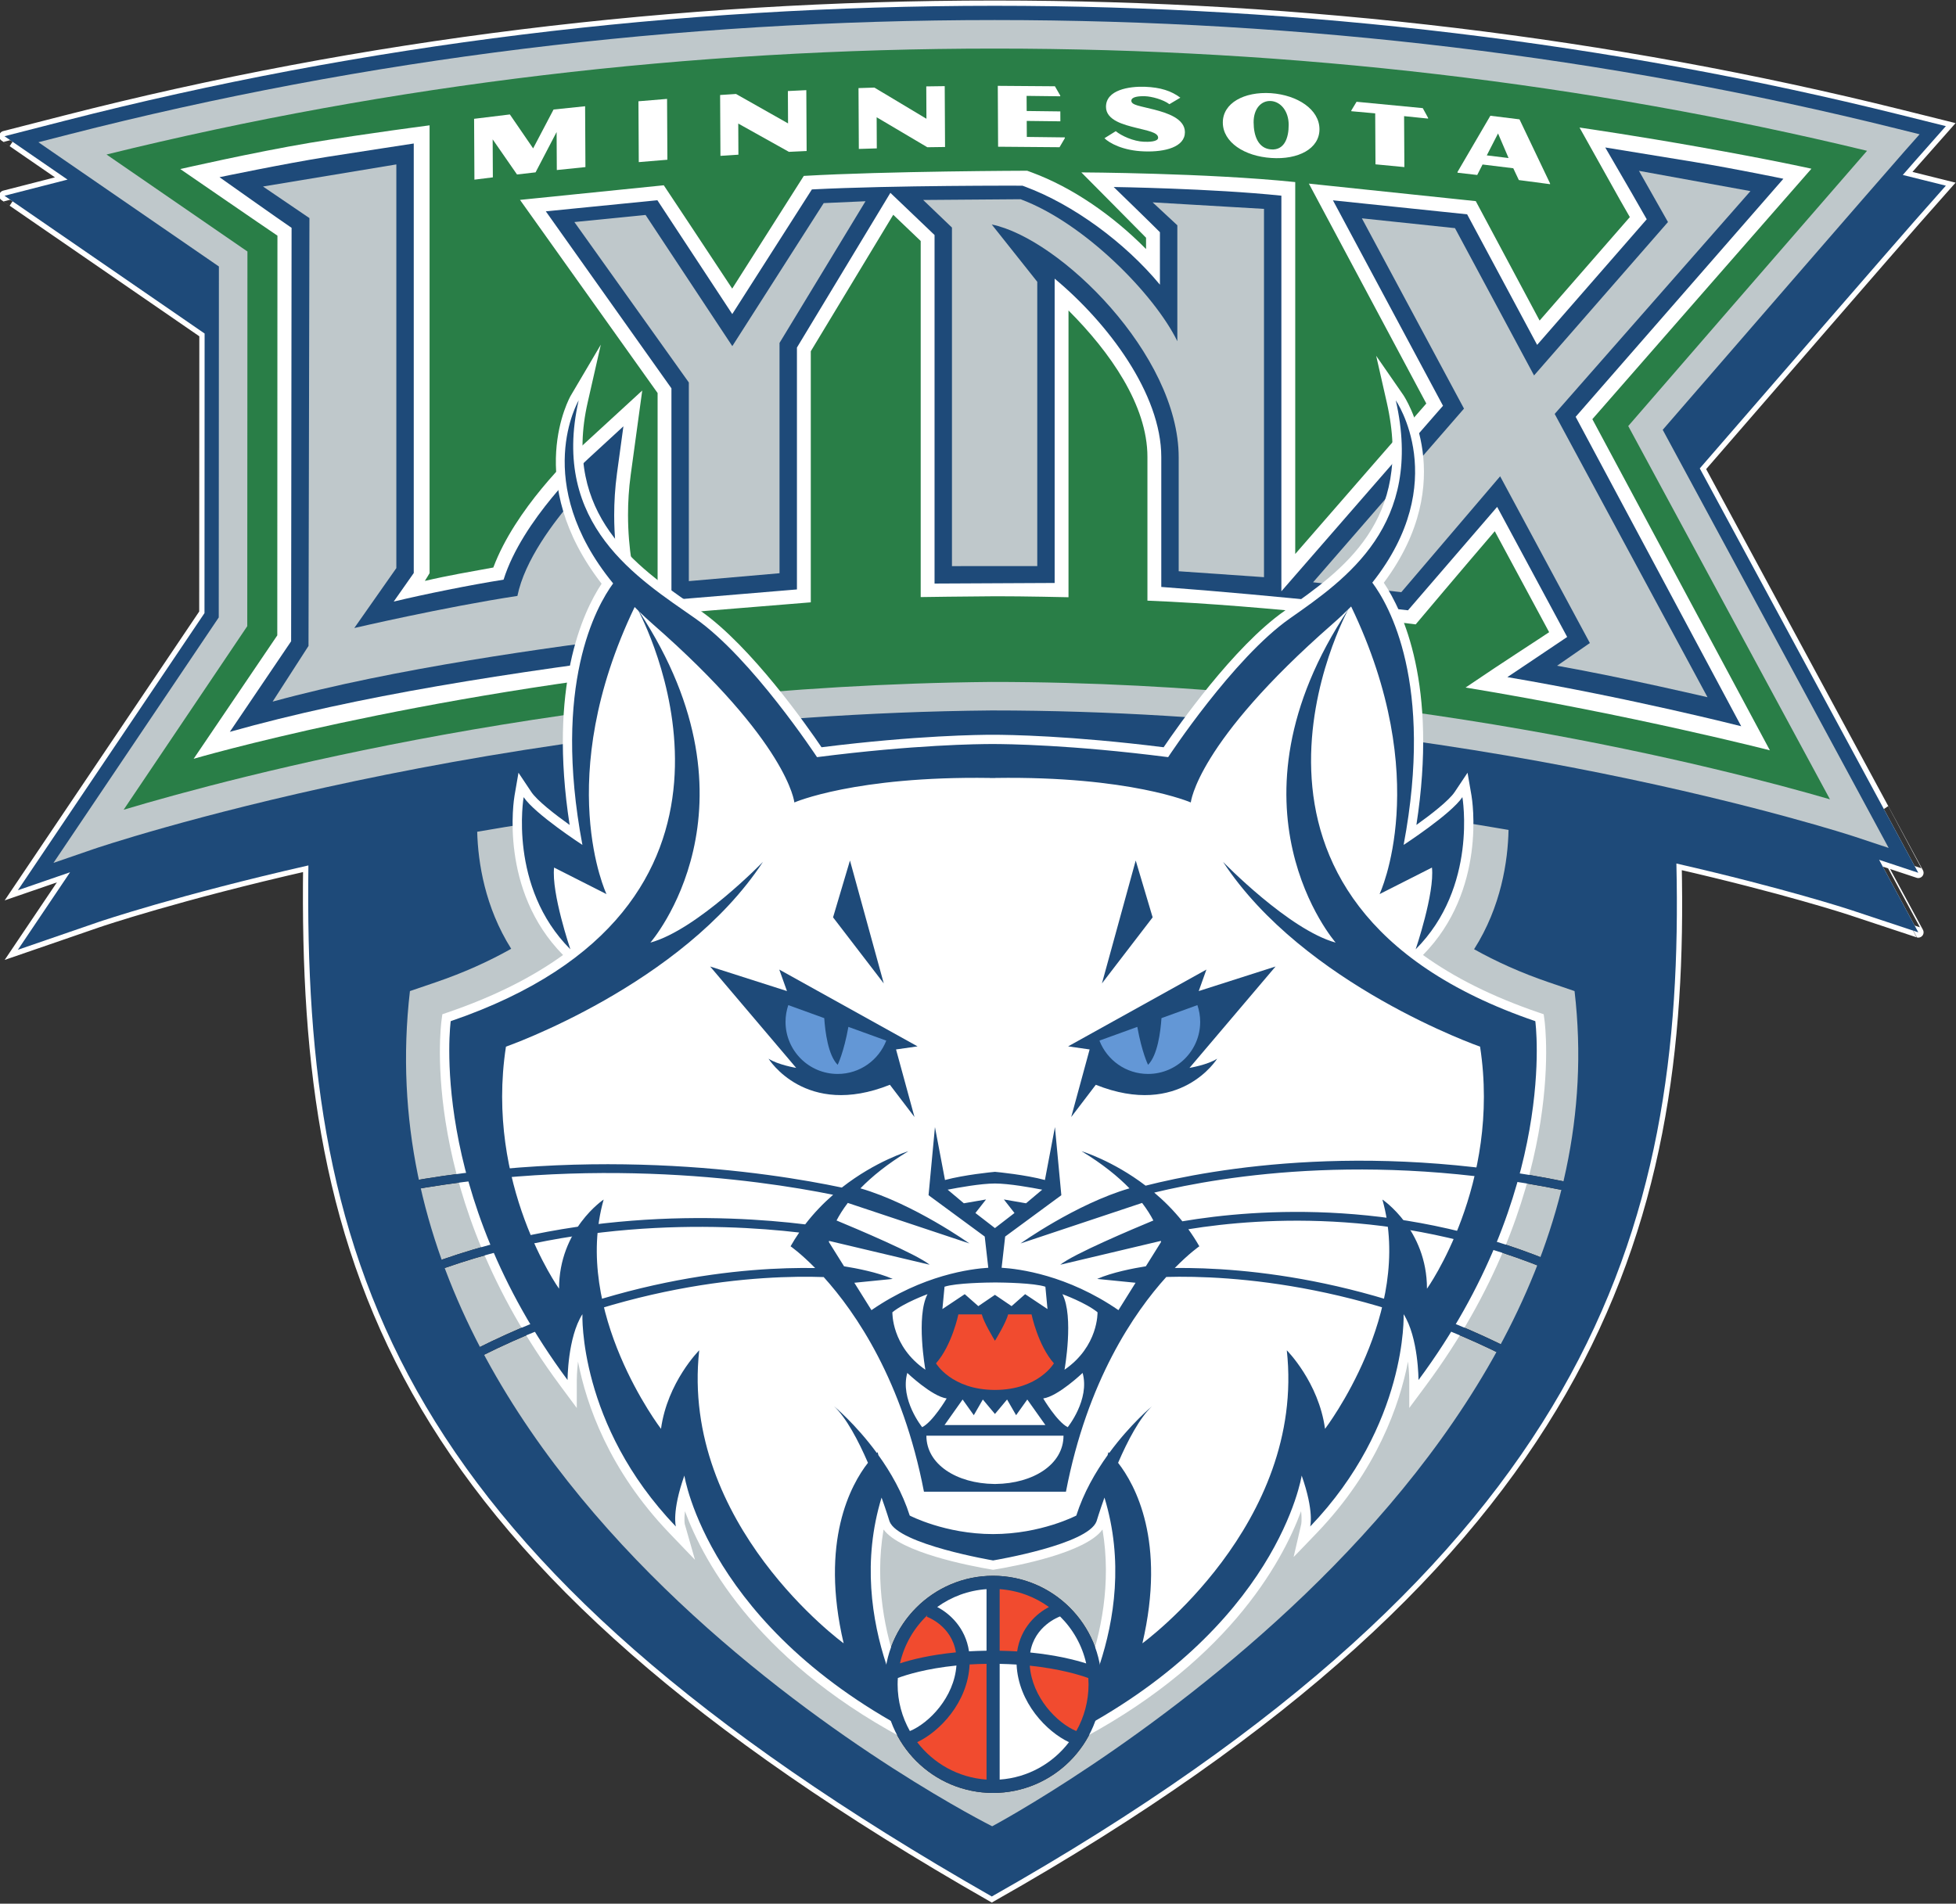
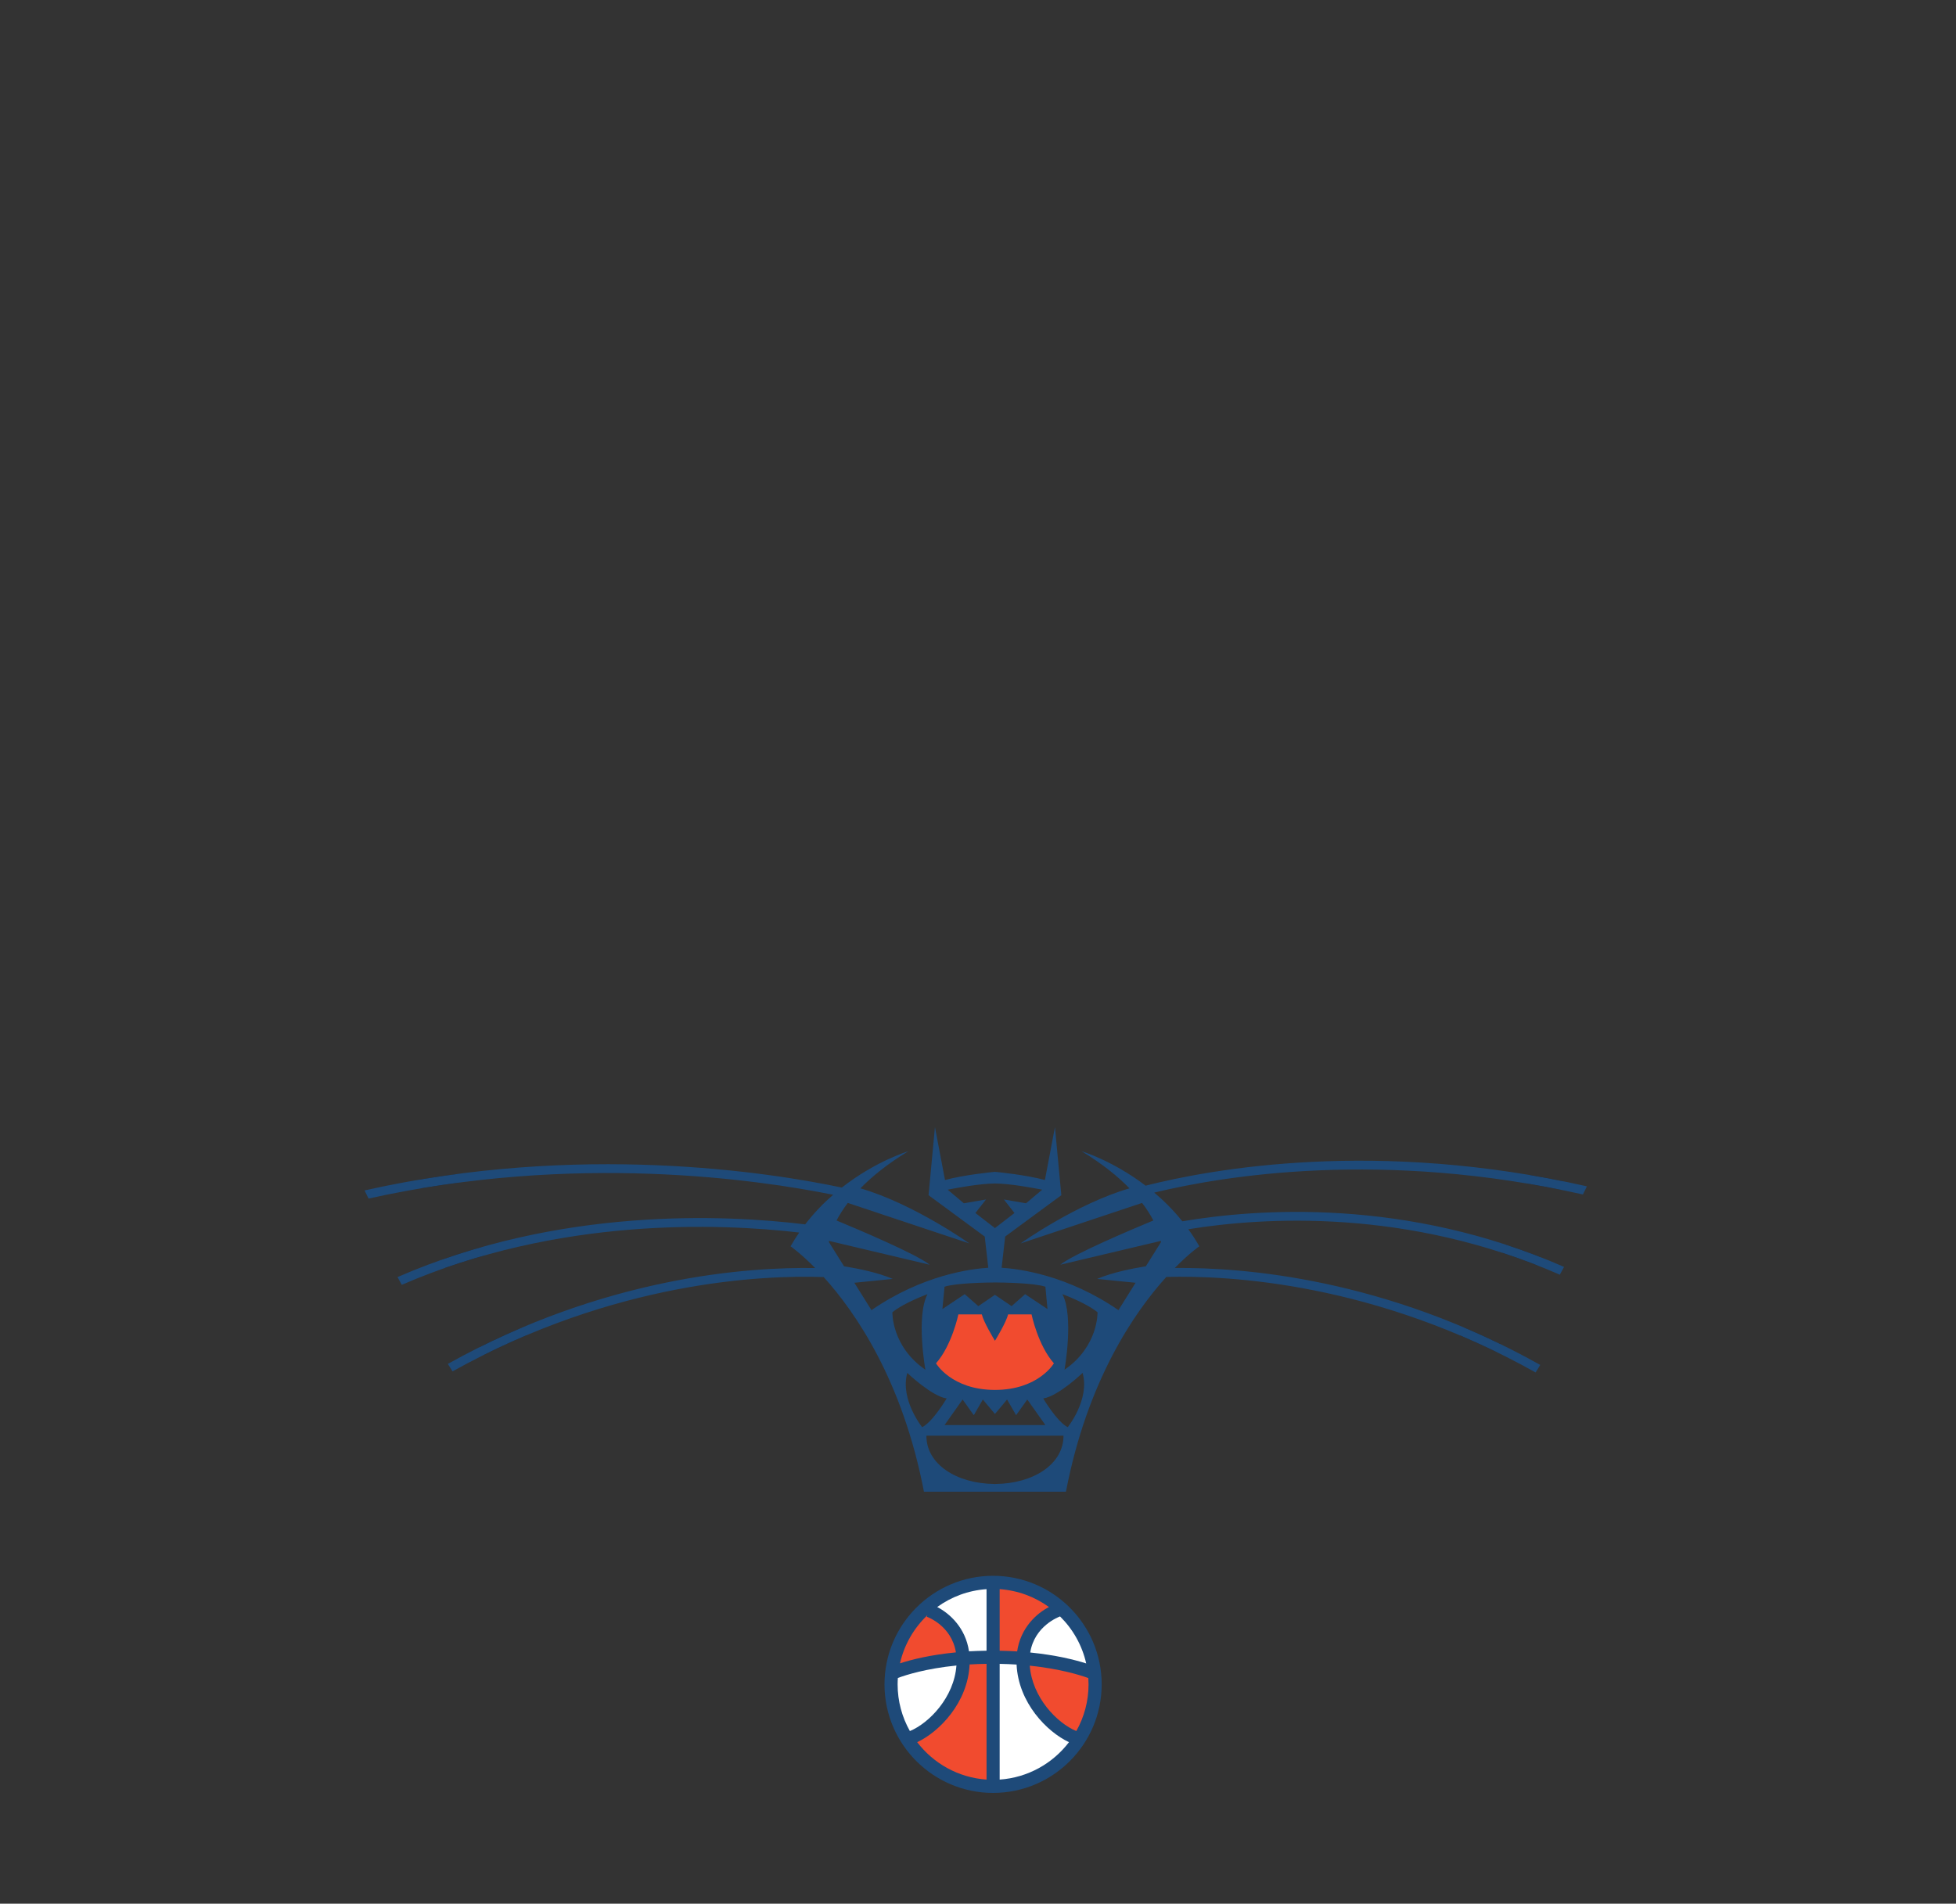
<svg xmlns="http://www.w3.org/2000/svg" xmlns:ns1="http://www.inkscape.org/namespaces/inkscape" xmlns:ns2="http://sodipodi.sourceforge.net/DTD/sodipodi-0.dtd" id="svg2985" version="1.1" ns1:version="0.48.2 r9819" width="1001.147" height="974.546" xml:space="preserve" ns2:docname="A.svg">
  <rect width="100%" height="100%" fill="#333333" stroke="none" />
  <defs id="defs2989">
    <clipPath clipPathUnits="userSpaceOnUse" id="clipPath3011">
      <path d="M 0,612 792,612 792,0 0,0 0,612 z" id="path3013" ns1:connector-curvature="0" />
    </clipPath>
    <clipPath clipPathUnits="userSpaceOnUse" id="clipPath3061">
      <path d="m 123.63,323.146 209.47,0 0,99.854 -209.47,0 0,-99.854 z" id="path3063" ns1:connector-curvature="0" />
    </clipPath>
    <clipPath clipPathUnits="userSpaceOnUse" id="clipPath3083">
      <path d="m 0,-0.225 1,0 0,0.449 -1,0 0,-0.449 z" id="path3085" ns1:connector-curvature="0" />
    </clipPath>
    <linearGradient x1="0" y1="0" x2="1" y2="0" gradientUnits="userSpaceOnUse" gradientTransform="matrix(209.47,0,0,-219.848,123.63,373.636)" spreadMethod="pad" id="linearGradient3087">
      <stop style="stop-opacity:1;stop-color:#e2dcd7" offset="0" id="stop3089" />
      <stop style="stop-opacity:1;stop-color:#afa4ac" offset="0.264" id="stop3091" />
      <stop style="stop-opacity:1;stop-color:#afa4ac" offset="0.264" id="stop3093" />
      <stop style="stop-opacity:1;stop-color:#f6f6f6" offset="0.522" id="stop3095" />
      <stop style="stop-opacity:1;stop-color:#7e7378" offset="0.876" id="stop3097" />
      <stop style="stop-opacity:1;stop-color:#d3d2d2" offset="1" id="stop3099" />
      <stop style="stop-opacity:1;stop-color:#d3d2d2" offset="1" id="stop3101" />
    </linearGradient>
    <clipPath clipPathUnits="userSpaceOnUse" id="clipPath3109">
      <path d="m 123.63,323.146 209.47,0 0,99.854 -209.47,0 0,-99.854 z" id="path3111" ns1:connector-curvature="0" />
    </clipPath>
    <clipPath clipPathUnits="userSpaceOnUse" id="clipPath3121">
      <path d="m 129.3,417.054 197.601,0 0,-86.272 -197.601,0 0,86.272 z" id="path3123" ns1:connector-curvature="0" />
    </clipPath>
    <clipPath clipPathUnits="userSpaceOnUse" id="clipPath3125">
      <path d="m 129.3,330.782 197.601,0 0,86.272 -197.601,0 0,-86.272 z" id="path3127" ns1:connector-curvature="0" />
    </clipPath>
    <clipPath clipPathUnits="userSpaceOnUse" id="clipPath3179">
      <path d="m 199.648,252.963 52.864,0 0,25.2 -52.864,0 0,-25.2 z" id="path3181" ns1:connector-curvature="0" />
    </clipPath>
    <clipPath clipPathUnits="userSpaceOnUse" id="clipPath3201">
      <path d="m 0,-0.225 1,0 0,0.449 -1,0 0,-0.449 z" id="path3203" ns1:connector-curvature="0" />
    </clipPath>
    <linearGradient x1="0" y1="0" x2="1" y2="0" gradientUnits="userSpaceOnUse" gradientTransform="matrix(52.864,0,0,-55.483,199.648,265.705)" spreadMethod="pad" id="linearGradient3205">
      <stop style="stop-opacity:1;stop-color:#e2dcd7" offset="0" id="stop3207" />
      <stop style="stop-opacity:1;stop-color:#afa4ac" offset="0.264" id="stop3209" />
      <stop style="stop-opacity:1;stop-color:#afa4ac" offset="0.264" id="stop3211" />
      <stop style="stop-opacity:1;stop-color:#f6f6f6" offset="0.522" id="stop3213" />
      <stop style="stop-opacity:1;stop-color:#7e7378" offset="0.876" id="stop3215" />
      <stop style="stop-opacity:1;stop-color:#d3d2d2" offset="1" id="stop3217" />
      <stop style="stop-opacity:1;stop-color:#d3d2d2" offset="1" id="stop3219" />
    </linearGradient>
    <clipPath clipPathUnits="userSpaceOnUse" id="clipPath3227">
      <path d="m 199.648,252.963 52.864,0 0,25.2 -52.864,0 0,-25.2 z" id="path3229" ns1:connector-curvature="0" />
    </clipPath>
    <clipPath clipPathUnits="userSpaceOnUse" id="clipPath3239">
      <path d="m 201.079,276.663 49.868,0 0,-21.773 -49.868,0 0,21.773 z" id="path3241" ns1:connector-curvature="0" />
    </clipPath>
    <clipPath clipPathUnits="userSpaceOnUse" id="clipPath3243">
      <path d="m 201.079,254.89 49.868,0 0,21.772 -49.868,0 0,-21.772 z" id="path3245" ns1:connector-curvature="0" />
    </clipPath>
    <clipPath clipPathUnits="userSpaceOnUse" id="clipPath16910">
      <path ns1:connector-curvature="0" d="m 501.024,27.012 64.488,0 0,36.768 -64.488,0 0,-36.768 z" id="path16912" />
    </clipPath>
    <clipPath clipPathUnits="userSpaceOnUse" id="clipPath17291">
      <path ns1:connector-curvature="0" d="m 36,742.6 171.005,0 0,35.4 L 36,778 36,742.6 z" id="path17293" />
    </clipPath>
    <clipPath clipPathUnits="userSpaceOnUse" id="clipPath17275">
      <path ns1:connector-curvature="0" d="m 36,742.6 170.895,0 0,35.4 L 36,778 36,742.6 z" id="path17277" />
    </clipPath>
    <clipPath clipPathUnits="userSpaceOnUse" id="clipPath34615">
      <path ns1:connector-curvature="0" d="M 0,792 612,792 612,0 0,0 0,792 z" id="path34617" />
    </clipPath>
    <clipPath clipPathUnits="userSpaceOnUse" id="clipPath40428">
      <path ns1:connector-curvature="0" d="m 168.996,218.893 146.004,0 0,130.948 -146.004,0 0,-130.948 z" id="path40430" />
    </clipPath>
    <clipPath clipPathUnits="userSpaceOnUse" id="clipPath40416">
      <path ns1:connector-curvature="0" d="m 263.8,285.634 c 1.831,-1.324 4.074,-2.444 6.725,-3.349 l 0,0 0.314,-0.107 0.045,-0.33 c 0.057,-0.413 1.298,-10.253 -6.913,-21.327 l 0,0 -0.97,-1.308 -0.002,1.629 c 0,0.01 -0.003,0.468 -0.071,1.078 l 0,0 c -0.487,-2.499 -1.799,-6.326 -5.318,-9.997 l 0,0 c 0,0 -1.358,-1.416 -1.355,-1.403 l 0,0 0.443,1.911 c 0.001,0.005 0.051,0.244 -0.007,0.759 l 0,0 c -1.132,-3.058 -4.399,-9.01 -13.47,-13.636 l 0,0 c 0,0 -1.877,-0.958 -1.878,-0.958 l 0,0 1.187,1.742 c 0.042,0.061 3.65,5.46 2.578,11.784 l 0,0 c -0.98,-1.359 -5.012,-2.124 -6.291,-2.335 l 0,0 -0.089,-0.015 -0.089,0.015 c -1.283,0.217 -5.32,0.995 -6.3,2.335 l 0,0 c -1.071,-6.323 2.536,-11.723 2.577,-11.783 l 0,0 1.195,-1.747 -1.885,0.962 c -9.072,4.626 -12.338,10.579 -13.469,13.636 l 0,0 c -0.06,-0.513 -0.01,-0.749 -0.012,-0.746 l 0,0 0.598,-2.092 -1.505,1.571 c -3.518,3.671 -4.831,7.496 -5.318,9.996 l 0,0 c -0.069,-0.61 -0.071,-1.067 -0.071,-1.077 l 0,0 0,-1.632 -0.973,1.311 c -8.21,11.074 -6.969,20.914 -6.913,21.327 l 0,0 0.046,0.33 0.314,0.107 c 2.651,0.905 4.893,2.024 6.725,3.348 l 0,0 c -2.447,2.48 -2.918,5.61 -2.942,7.534 l 0,0 c -0.698,-0.113 -1.389,-0.227 -2.064,-0.343 l 0,0 c 0.048,-1.802 0.45,-4.398 1.982,-6.827 l 0,0 c -1.3,-0.732 -2.757,-1.393 -4.403,-1.954 l 0,0 -1.503,-0.513 c -3.477,-30.033 33.957,-48.718 33.957,-48.718 l 0,0 c 0,0 37.349,19.86 33.965,48.718 l 0,0 -1.504,0.513 c -1.625,0.554 -3.067,1.206 -4.356,1.928 l 0,0 c 1.579,2.483 1.973,5.147 2.009,6.96 l 0,0 c -0.668,0.115 -1.354,0.228 -2.048,0.339 l 0,0 c -0.007,-1.913 -0.449,-5.11 -2.941,-7.636" id="path40418" />
    </clipPath>
    <clipPath clipPathUnits="userSpaceOnUse" id="clipPath40284">
-       <path ns1:connector-curvature="0" d="m 168.996,218.893 146.004,0 0,130.948 -146.004,0 0,-130.948 z" id="path40286" />
-     </clipPath>
+       </clipPath>
  </defs>
  <ns2:namedview pagecolor="#ffffff" bordercolor="#666666" borderopacity="1" objecttolerance="10" gridtolerance="10" guidetolerance="10" ns1:pageopacity="0" ns1:pageshadow="2" ns1:window-width="1054" ns1:window-height="1037" id="namedview2987" showgrid="false" fit-margin-left="0.5" fit-margin-bottom="0.5" fit-margin-top="0.5" fit-margin-right="0.5" ns1:zoom="0.43628026" ns1:cx="400.54988" ns1:cy="354.18771" ns1:window-x="856" ns1:window-y="-19" ns1:window-maximized="0" ns1:current-layer="g3105" />
  <g id="g2993" ns1:groupmode="layer" ns1:label="Redbox_Style_Guide-API" transform="matrix(1.25,0,0,-1.25,-2266.825,3372.411)">
    <g id="g3069">
      <g id="g3071">
        <g id="g3077">
          <g id="g3079">
            <g id="g3081" clip-path="url(#clipPath3083)">
              <path d="m 126.351,423 c -1.464,0 -2.667,-1.228 -2.719,-2.751 l 0,0 0,-93.226 c 0.052,-1.524 1.255,-2.751 2.719,-2.751 l 0,0 204.029,0 c 1.496,0 2.72,1.283 2.72,2.855 l 0,0 0,93.018 c 0,1.571 -1.224,2.855 -2.72,2.855 l 0,0 -204.029,0 z" style="fill:url(#linearGradient3087);stroke:none" id="path3103" ns1:connector-curvature="0" />
            </g>
          </g>
        </g>
      </g>
    </g>
    <g id="g3105" transform="translate(62.561,-22.042)">
      <g id="g40280" transform="matrix(7.021,0,0,7.021,481.428,323.419)">
        <g id="g40282" clip-path="url(#clipPath40284)">
          <g id="g40288" transform="translate(290.693,294.12)">
-             <path d="m 0,0 -10.751,19.898 c 3.688,4.256 11.525,13.296 12.534,14.437 l 1.818,2.055 -2.512,0.625 c 0.324,0.372 0.566,0.649 0.694,0.793 l 1.818,2.055 -2.663,0.663 c -16.953,4.218 -34.723,6.357 -52.815,6.357 -18.614,0 -36.85,-2.254 -54.201,-6.7 l -3.543,-0.908 c -0.011,0.007 3.003,-2.067 3.003,-2.067 l 0.675,-0.465 c -0.045,-0.012 -0.09,-0.022 -0.135,-0.033 l -3.543,-0.908 c -0.011,0.007 3.003,-2.068 3.003,-2.068 l 8.668,-5.968 -0.007,-16.309 -8.11,-12.046 -2.774,-4.12 3.044,1.049 -0.27,-0.402 -2.774,-4.12 4.696,1.618 c 0.1,0.034 4.655,1.577 12.248,3.303 -0.312,-23.664 5.281,-40.406 39.856,-60.143 34.864,19.728 40.412,38.806 39.926,60.255 6.288,-1.44 10.037,-2.665 10.127,-2.695 l 3.981,-1.32 C 1.994,-7.164 0,-3.473 0,-3.473 l -0.292,0.54 2.285,-0.757 C 1.994,-3.691 0,0 0,0" style="fill:#ffffff;fill-opacity:1;fill-rule:nonzero;stroke:none" id="path40290" ns1:connector-curvature="0" />
+             <path d="m 0,0 -10.751,19.898 l 1.818,2.055 -2.512,0.625 c 0.324,0.372 0.566,0.649 0.694,0.793 l 1.818,2.055 -2.663,0.663 c -16.953,4.218 -34.723,6.357 -52.815,6.357 -18.614,0 -36.85,-2.254 -54.201,-6.7 l -3.543,-0.908 c -0.011,0.007 3.003,-2.067 3.003,-2.067 l 0.675,-0.465 c -0.045,-0.012 -0.09,-0.022 -0.135,-0.033 l -3.543,-0.908 c -0.011,0.007 3.003,-2.068 3.003,-2.068 l 8.668,-5.968 -0.007,-16.309 -8.11,-12.046 -2.774,-4.12 3.044,1.049 -0.27,-0.402 -2.774,-4.12 4.696,1.618 c 0.1,0.034 4.655,1.577 12.248,3.303 -0.312,-23.664 5.281,-40.406 39.856,-60.143 34.864,19.728 40.412,38.806 39.926,60.255 6.288,-1.44 10.037,-2.665 10.127,-2.695 l 3.981,-1.32 C 1.994,-7.164 0,-3.473 0,-3.473 l -0.292,0.54 2.285,-0.757 C 1.994,-3.691 0,0 0,0" style="fill:#ffffff;fill-opacity:1;fill-rule:nonzero;stroke:none" id="path40290" ns1:connector-curvature="0" />
          </g>
          <g id="g40292" transform="translate(290.693,294.12)">
            <path d="m 0,0 -10.751,19.898 c 3.688,4.256 11.525,13.296 12.534,14.437 l 1.818,2.055 -2.512,0.625 c 0.324,0.372 0.566,0.649 0.694,0.793 l 1.818,2.055 -2.663,0.663 c -16.953,4.218 -34.723,6.357 -52.815,6.357 -18.614,0 -36.85,-2.254 -54.201,-6.7 l -3.543,-0.908 c -0.011,0.007 3.003,-2.067 3.003,-2.067 l 0.675,-0.465 c -0.045,-0.012 -0.09,-0.022 -0.135,-0.033 l -3.543,-0.908 c -0.011,0.007 3.003,-2.068 3.003,-2.068 l 8.668,-5.968 -0.007,-16.309 -8.11,-12.046 -2.774,-4.12 3.044,1.049 -0.27,-0.402 -2.774,-4.12 4.696,1.618 c 0.1,0.034 4.655,1.577 12.248,3.303 -0.312,-23.664 5.281,-40.406 39.856,-60.143 34.864,19.728 40.412,38.806 39.926,60.255 6.288,-1.44 10.037,-2.665 10.127,-2.695 l 3.981,-1.32 C 1.994,-7.164 0,-3.473 0,-3.473 l -0.292,0.54 2.285,-0.757 C 1.994,-3.691 0,0 0,0 z" style="fill:none;stroke:#ffffff;stroke-width:0.616;stroke-linecap:butt;stroke-linejoin:miter;stroke-miterlimit:4;stroke-opacity:1;stroke-dasharray:none" id="path40294" ns1:connector-curvature="0" />
          </g>
          <g id="g40296" transform="translate(290.693,294.12)">
            <path d="m 0,0 -10.751,19.898 c 3.688,4.256 11.525,13.296 12.534,14.437 l 1.818,2.055 -2.512,0.625 c 0.324,0.372 0.566,0.649 0.694,0.793 l 1.818,2.055 -2.663,0.663 c -16.953,4.218 -34.723,6.357 -52.815,6.357 -18.614,0 -36.85,-2.254 -54.201,-6.7 l -3.543,-0.908 c -0.011,0.007 3.003,-2.067 3.003,-2.067 l 0.675,-0.465 c -0.045,-0.012 -0.09,-0.022 -0.135,-0.033 l -3.543,-0.908 c -0.011,0.007 3.003,-2.068 3.003,-2.068 l 8.668,-5.968 -0.007,-16.309 -8.11,-12.046 -2.774,-4.12 3.044,1.049 -0.27,-0.402 -2.774,-4.12 4.696,1.618 c 0.1,0.034 4.655,1.577 12.248,3.303 -0.312,-23.664 5.281,-40.406 39.856,-60.143 34.864,19.728 40.412,38.806 39.926,60.255 6.288,-1.44 10.037,-2.665 10.127,-2.695 l 3.981,-1.32 C 1.994,-7.164 0,-3.473 0,-3.473 l -0.292,0.54 2.285,-0.757 C 1.994,-3.691 0,0 0,0" style="fill:#1e4a79;fill-opacity:1;fill-rule:nonzero;stroke:none" id="path40298" ns1:connector-curvature="0" />
          </g>
          <g id="g40300" transform="translate(271.136,284.042)">
            <path d="m 0,0 c -1.625,0.555 -3.067,1.207 -4.356,1.929 1.579,2.482 1.972,5.146 2.009,6.959 -1.061,0.183 -2.156,0.363 -3.281,0.537 -7.29,-2.548 -16.79,-3.164 -26.703,-3.164 -9.864,-0.09 -19.414,-0.514 -26.909,3.054 -1.113,-0.173 -2.199,-0.351 -3.255,-0.534 0.049,-1.801 0.452,-4.398 1.983,-6.826 -1.3,-0.732 -2.757,-1.393 -4.403,-1.955 l -1.503,-0.513 c -3.477,-30.032 33.957,-48.718 33.957,-48.718 0,0 37.349,19.86 33.964,48.718 L 0,0 z" style="fill:#bfc8cb;fill-opacity:1;fill-rule:nonzero;stroke:none" id="path40302" ns1:connector-curvature="0" />
          </g>
          <g id="g40304" transform="translate(238.727,249.422)">
            <path d="m 0,0 c -3.492,0 -6.332,-2.841 -6.332,-6.333 0,-3.492 2.84,-6.332 6.332,-6.332 3.492,0 6.334,2.84 6.334,6.332 C 6.334,-2.841 3.492,0 0,0" style="fill:#231f20;fill-opacity:1;fill-rule:nonzero;stroke:none" id="path40306" ns1:connector-curvature="0" />
          </g>
          <g id="g40308" transform="translate(292.762,333.508)">
            <path d="m 0,0 -1.331,0.331 c -16.888,4.202 -34.59,6.332 -52.615,6.332 -18.544,0 -36.711,-2.245 -53.994,-6.673 l -1.772,-0.454 c -0.005,0.003 1.501,-1.034 1.501,-1.034 l 9.026,-6.214 -0.009,-20.472 -8.252,-12.256 -1.387,-2.061 2.348,0.809 c 0.226,0.078 23.038,7.816 52.363,8.083 27.83,0 50.105,-7.285 50.327,-7.359 l 1.991,-0.661 -0.997,1.846 -12.18,22.544 c 2.155,2.487 12.877,14.861 14.072,16.212 L 0,0 z" style="fill:#bfc8cb;fill-opacity:1;fill-rule:nonzero;stroke:none" id="path40310" ns1:connector-curvature="0" />
          </g>
          <g id="g40312" transform="translate(238.632,301.562)">
            <path d="m 0,0 c -24.241,-0.221 -44.08,-5.501 -50.611,-7.455 l 7.068,10.497 0.142,0.211 0,0.254 0.01,21.164 0,0.438 -0.362,0.248 -7.856,5.409 c 16.612,4.096 34.025,6.179 51.793,6.179 17.417,0 34.526,-2.01 50.881,-5.963 C 47.777,27.207 37.63,15.495 37.514,15.361 L 37.138,14.927 37.411,14.421 48.902,-6.847 C 42.837,-5.082 23.352,0 0,0" style="fill:#297e47;fill-opacity:1;fill-rule:nonzero;stroke:none" id="path40314" ns1:connector-curvature="0" />
          </g>
          <g id="g40316" transform="translate(286.454,331.499)">
            <path d="m 0,0 c 0,0 -2.157,0.49 -6.562,1.271 -3.705,0.657 -6.314,1.033 -6.963,1.131 l 2.352,-4.207 c 0,0 0.292,-0.51 0.582,-1.017 -1,-1.144 -3.457,-3.962 -5.262,-6.035 -1.263,2.359 -3.723,6.967 -3.723,6.967 l -9.734,1.021 c 0,0 5.887,-11.029 6.849,-12.827 -0.852,-0.974 -4.83,-5.538 -7.644,-8.777 l 0,21.694 c -5.129,0.531 -12.475,0.565 -12.475,0.565 0,0 3.384,-3.408 3.775,-3.811 l 0,-0.661 c -1.988,2.012 -4.329,3.601 -6.642,4.461 l -0.292,0.108 c 0,0 -8.172,-0.021 -13.027,-0.302 0,0 -2.592,-4.09 -4.175,-6.574 -1.482,2.256 -3.991,6.027 -3.991,6.027 l -8.385,-0.852 c 0,0 7.43,-10.431 8.025,-11.266 l 0,-12.566 c -0.579,0.509 -1.045,1.002 -1.18,1.121 -0.191,0.706 -0.545,2.289 -0.545,4.339 0,0.727 0.044,1.511 0.157,2.335 l 0.672,4.917 -3.691,-3.391 c -0.415,-0.383 -3.711,-3.504 -4.994,-6.933 -1.343,-0.245 -2.632,-0.463 -3.994,-0.782 0.08,0.115 0.277,0.454 0.277,0.454 l 0,26.121 c 0,0 -3.561,-0.46 -6.957,-1.016 -3.332,-0.559 -7.582,-1.534 -7.582,-1.534 0,0 4.942,-3.401 5.666,-3.885 -0.004,-1.696 -0.007,-22.266 -0.009,-23.317 -0.471,-0.696 -4.878,-7.199 -4.878,-7.199 0,0 12.709,3.74 30.643,5.53 -0.939,0.887 -1.945,1.825 -3.166,2.903 l 8.515,0.694 0,14.645 c 0.306,0.508 2.956,4.898 4.809,7.962 l 0.251,-0.24 c 0,0 0.79,-0.756 1.35,-1.29 l 0,-20.771 c 0,0 2.743,0.041 4.372,0.048 1.629,0.003 4.248,-0.057 4.248,-0.057 l 0,16.727 c 2.413,-2.412 4.603,-5.52 4.603,-8.542 l 0,-8.384 c 7.116,-0.283 15.645,-1.384 15.645,-1.384 0,0 2.823,3.352 4.612,5.433 1.174,-2.18 2.369,-4.398 3.171,-5.889 -0.567,-0.386 -2.61,-1.689 -4.873,-3.228 9.696,-1.596 17.746,-3.662 17.746,-3.662 0,0 -9.308,17.359 -10.353,19.316 C -11.412,-13.04 0,0 0,0" style="fill:#ffffff;fill-opacity:1;fill-rule:nonzero;stroke:none" id="path40318" ns1:connector-curvature="0" />
          </g>
          <g id="g40320" transform="translate(216.63,311.29)">
            <path d="m 0,0 c 0,0.76 0.047,1.581 0.164,2.443 l 0.374,2.739 -2.055,-1.89 c -0.167,-0.153 -3.846,-3.579 -4.934,-7.054 -1.937,-0.306 -4.603,-0.845 -6.407,-1.278 0.468,0.667 1.169,1.665 1.169,1.665 l 0,25.055 c 0,0 -2.906,-0.444 -5.058,-0.781 -2.513,-0.399 -6.27,-1.185 -6.27,-1.185 0,0 3.623,-2.566 4.203,-2.954 -0.002,-0.989 -0.025,-23.507 -0.027,-24.116 -0.306,-0.451 -3.574,-5.282 -3.574,-5.282 7.456,2.095 16.053,3.442 26.453,4.73 0,0 -3.088,2.853 -3.399,3.127 C 0.463,-4.189 0,-2.406 0,0" style="fill:#1e4a79;fill-opacity:1;fill-rule:nonzero;stroke:none" id="path40322" ns1:connector-curvature="0" />
          </g>
          <g id="g40324" transform="translate(284.818,330.913)">
            <path d="m 0,0 c 0,0 -2.62,0.548 -5.159,0.972 -2.539,0.417 -5.23,0.854 -5.23,0.854 l 1.548,-2.666 c 0,0 0.509,-0.89 0.871,-1.523 -0.711,-0.814 -5.017,-5.749 -6.391,-7.327 -0.99,1.852 -4.083,7.616 -4.083,7.616 l -7.826,0.816 c 0,0 5.828,-10.877 6.419,-11.983 -0.704,-0.805 -7.545,-8.654 -9.426,-10.822 l 0,23.076 c -4.059,0.424 -9.779,0.506 -9.779,0.506 0,0 2.337,-2.268 2.695,-2.636 l 0,-3.061 c -2.044,2.467 -5.063,4.676 -7.854,5.714 l -0.162,0.06 c 0,0 -7.482,0.028 -12.281,-0.218 -0.412,-0.645 -3.433,-5.371 -4.644,-7.272 -1.178,1.792 -4.367,6.641 -4.367,6.641 L -72.175,-1.9 c 0,0 6.98,-9.838 7.326,-10.325 l 0,-12.341 7.319,0.611 0,14.109 c 0.228,0.377 4.055,6.718 5.45,9.025 l 0.977,-0.933 c 0,0 1.162,-1.111 1.599,-1.528 l 0,-20.33 7.004,0.034 0,17.752 c 3.112,-2.59 6.219,-6.717 6.219,-10.408 l 0,-7.576 c 6.778,-0.498 14.388,-1.362 14.388,-1.362 0,0 3.836,4.447 5.2,6.032 0.964,-1.789 3.465,-6.435 4.084,-7.588 -0.72,-0.489 -3.489,-2.342 -3.489,-2.342 7.162,-1.216 13.639,-2.866 13.639,-2.866 0,0 -9.037,16.894 -9.656,18.05 C -11.298,-12.946 0,0 0,0" style="fill:#1e4a79;fill-opacity:1;fill-rule:nonzero;stroke:none" id="path40326" ns1:connector-curvature="0" />
          </g>
          <g id="g40328" transform="translate(196.148,330.461)">
            <path d="M 0,0 2.709,-1.842 2.655,-26.799 0.562,-30.047 c 7.192,1.971 16.278,3.176 21.451,3.839 l -1.781,1.667 c 0,0 -0.436,1.232 -0.651,3.196 -0.447,0.703 -1.166,2.039 -1.391,3.199 -1.255,-1.435 -2.931,-3.666 -3.352,-5.735 -4.287,-0.653 -9.513,-1.873 -9.513,-1.873 l 2.452,3.495 0,23.548 L 0,0 z" style="fill:#bfc8cb;fill-opacity:1;fill-rule:nonzero;stroke:none" id="path40330" ns1:connector-curvature="0" />
          </g>
          <g id="g40332" transform="translate(231.287,329.602)">
            <path d="m 0,0 -2.438,-0.109 -5.33,-8.343 -5.059,7.652 -4.151,-0.414 6.675,-9.358 0,-11.587 5.289,0.46 0,13.434 L 0,0 z" style="fill:#bfc8cb;fill-opacity:1;fill-rule:nonzero;stroke:none" id="path40334" ns1:connector-curvature="0" />
          </g>
          <g id="g40336" transform="translate(249.552,314.667)">
            <path d="m 0,0 0,-6.648 4.975,-0.346 0,21.483 -6.494,0.381 1.44,-1.338 0,-6.761 c -1.326,2.715 -5.406,6.891 -9.141,8.281 l -5.682,-0.043 1.679,-1.609 0,-19.749 4.975,0.003 0,16.582 -2.655,3.343 C -6.944,12.772 0,5.986 0,0" style="fill:#bfc8cb;fill-opacity:1;fill-rule:nonzero;stroke:none" id="path40338" ns1:connector-curvature="0" />
          </g>
          <g id="g40340" transform="translate(271.48,317.196)">
            <path d="m 0,0 11.417,12.997 -6.501,1.182 1.691,-2.986 -7.81,-8.948 -4.612,8.592 -5.43,0.573 5.956,-11.1 -8.802,-10.131 5.146,-0.576 5.764,6.759 5.233,-9.726 -1.911,-1.324 c 4.023,-0.72 8.772,-1.837 8.772,-1.837 L 0,0 z" style="fill:#bfc8cb;fill-opacity:1;fill-rule:nonzero;stroke:none" id="path40342" ns1:connector-curvature="0" />
          </g>
          <g id="g40344" transform="translate(208.479,330.861)">
-             <path d="M 0,0 -0.019,3.549 2.067,3.804 3.424,1.824 4.615,4.091 6.455,4.282 6.474,0.733 4.805,0.561 4.793,2.778 3.566,0.426 2.484,0.302 1.064,2.351 1.075,0.134 0,0 z" style="fill:#ffffff;fill-opacity:1;fill-rule:nonzero;stroke:none" id="path40346" ns1:connector-curvature="0" />
-           </g>
+             </g>
          <g id="g40348" transform="translate(218.045,335.433)">
-             <path d="M 0,0 1.669,0.139 1.688,-3.41 0.019,-3.549 0,0 z" style="fill:#ffffff;fill-opacity:1;fill-rule:nonzero;stroke:none" id="path40350" ns1:connector-curvature="0" />
-           </g>
+             </g>
          <g id="g40352" transform="translate(223.736,335.859)">
            <path d="M 0,0 3.034,-1.716 3.024,0.171 4.099,0.223 4.118,-3.327 3.085,-3.376 0.13,-1.726 0.139,-3.542 -0.909,-3.61 -0.928,-0.06 0,0 z" style="fill:#ffffff;fill-opacity:1;fill-rule:nonzero;stroke:none" id="path40354" ns1:connector-curvature="0" />
          </g>
          <g id="g40356" transform="translate(231.807,336.231)">
            <path d="M 0,0 3.034,-1.818 3.024,0.07 4.1,0.085 4.119,-3.465 3.085,-3.479 0.13,-1.73 0.139,-3.546 -0.909,-3.578 -0.928,-0.029 0,0 z" style="fill:#ffffff;fill-opacity:1;fill-rule:nonzero;stroke:none" id="path40358" ns1:connector-curvature="0" />
          </g>
          <g id="g40360" transform="translate(240.682,335.748)">
            <path d="M 0,0 0.005,-0.882 1.967,-0.906 1.97,-1.484 0.008,-1.461 0.013,-2.395 2.231,-2.422 2.232,-2.465 1.921,-2.995 -1.662,-2.966 -1.68,0.585 1.652,0.56 1.962,0.02 1.962,-0.024 0,0 z" style="fill:#ffffff;fill-opacity:1;fill-rule:nonzero;stroke:none" id="path40362" ns1:connector-curvature="0" />
          </g>
          <g id="g40364" transform="translate(249.649,335.643)">
            <path d="m 0,0 -0.638,-0.38 c -0.378,0.281 -1.042,0.45 -1.407,0.464 -0.371,0.013 -0.814,-0.027 -0.813,-0.264 10e-4,-0.259 0.516,-0.304 1.339,-0.517 0.727,-0.189 1.781,-0.516 1.785,-1.311 0.005,-0.869 -1.16,-1.172 -2.38,-1.125 -1.234,0.042 -2.012,0.479 -2.313,0.767 l 0.66,0.412 c 0.329,-0.27 1.029,-0.595 1.651,-0.617 0.243,-0.009 0.821,-0.01 0.82,0.239 -0.002,0.314 -0.653,0.411 -1.318,0.583 -0.642,0.165 -1.719,0.417 -1.723,1.211 -0.005,0.995 1.347,1.205 2.268,1.174 C -1.148,0.6 -0.528,0.394 0,0" style="fill:#ffffff;fill-opacity:1;fill-rule:nonzero;stroke:none" id="path40366" ns1:connector-curvature="0" />
          </g>
          <g id="g40368" transform="translate(254.949,332.624)">
            <path d="M 0,0 C -0.763,0.05 -1.024,0.798 -1.027,1.58 -1.032,2.372 -0.586,2.861 -0.015,2.824 0.555,2.785 1.014,2.235 1.018,1.443 1.022,0.661 0.762,-0.052 0,0 m -2.823,1.565 c 0.005,-1.15 1.264,-1.963 2.825,-2.063 1.563,-0.11 2.818,0.534 2.811,1.684 -0.006,1.14 -1.268,1.986 -2.83,2.096 -1.561,0.1 -2.812,-0.577 -2.806,-1.717" style="fill:#ffffff;fill-opacity:1;fill-rule:nonzero;stroke:none" id="path40370" ns1:connector-curvature="0" />
          </g>
          <g id="g40372" transform="translate(264.097,334.466)">
            <path d="M 0,0 0,-0.043 -1.399,0.1 -1.383,-2.872 -3.068,-2.711 -3.084,0.262 -4.476,0.387 -4.477,0.43 -4.172,0.938 -0.31,0.567 0,0 z" style="fill:#ffffff;fill-opacity:1;fill-rule:nonzero;stroke:none" id="path40374" ns1:connector-curvature="0" />
          </g>
          <g id="g40376" transform="translate(267.52,332.277)">
            <path d="M 0,0 0.657,1.279 1.271,-0.155 0,0 z m 1.545,-0.751 0.325,-0.689 1.82,-0.24 0,0.045 -1.782,3.737 -1.699,0.21 -1.916,-3.279 0,-0.044 1.15,-0.132 0.31,0.611 1.792,-0.219 z" style="fill:#ffffff;fill-opacity:1;fill-rule:nonzero;stroke:none" id="path40378" ns1:connector-curvature="0" />
          </g>
          <g id="g40380" transform="translate(270.884,281.849)">
            <path d="M 0,0 -0.045,0.329 -0.36,0.437 c -2.65,0.905 -4.893,2.024 -6.725,3.348 3.733,3.784 2.868,9.077 2.829,9.301 l -0.23,1.331 -0.75,-1.124 c -0.331,-0.496 -1.366,-1.302 -2.233,-1.922 1.264,8.166 -0.802,12.492 -1.9,14.128 4.463,5.977 1.181,10.887 1.142,10.943 l -1.587,2.294 0.618,-2.72 c 1.565,-6.888 -2.588,-9.796 -5.926,-12.132 l -0.033,-0.024 c -2.97,-2.078 -6.242,-6.757 -7.055,-7.957 -5.419,0.678 -8.997,0.729 -9.977,0.728 -0.697,0.001 -4.407,-0.031 -9.975,-0.728 -0.814,1.201 -4.086,5.879 -7.056,7.958 l -0.497,0.346 c -3.197,2.216 -7.575,5.252 -6.085,11.809 l 0.766,3.37 -1.756,-2.977 c -0.033,-0.056 -2.828,-4.984 1.803,-10.966 -1.107,-1.675 -3.116,-5.993 -1.865,-14.072 -0.867,0.62 -1.902,1.426 -2.233,1.922 l -0.75,1.124 -0.23,-1.331 C -60.104,12.862 -60.969,7.569 -57.236,3.784 -59.068,2.461 -61.31,1.342 -63.96,0.437 L -64.275,0.329 -64.32,0 c -0.057,-0.414 -1.299,-10.254 6.912,-21.327 l 0.973,-1.312 0,1.632 c 0,0.011 0.002,0.467 0.071,1.077 0.487,-2.5 1.8,-6.325 5.317,-9.996 l 1.506,-1.57 -0.598,2.091 c 0.001,-0.002 -0.048,0.233 0.011,0.746 1.132,-3.057 4.398,-9.01 13.47,-13.636 l 1.885,-0.962 -1.195,1.747 c -0.041,0.06 -3.649,5.461 -2.576,11.784 0.978,-1.341 5.016,-2.119 6.299,-2.336 l 0.089,-0.015 0.088,0.015 c 1.28,0.211 5.311,0.976 6.292,2.335 1.072,-6.323 -2.536,-11.723 -2.577,-11.784 l -1.188,-1.742 c -0.001,0 1.878,0.958 1.878,0.958 9.071,4.626 12.338,10.578 13.469,13.636 0.059,-0.515 0.009,-0.754 0.008,-0.759 l -0.443,-1.91 c -0.003,-0.014 1.354,1.402 1.354,1.402 3.519,3.671 4.831,7.497 5.318,9.997 0.069,-0.61 0.072,-1.067 0.072,-1.078 l 10e-4,-1.629 c 0,0 0.971,1.309 0.971,1.309 C 1.298,-10.254 0.057,-0.414 0,0" style="fill:#ffffff;fill-opacity:1;fill-rule:nonzero;stroke:none" id="path40382" ns1:connector-curvature="0" />
          </g>
          <g id="g40384" transform="translate(245.076,283.977)">
            <path d="M 0,0 1.97,7.169 2.957,3.853 0,0 z" style="fill:#1e4a79;fill-opacity:1;fill-rule:nonzero;stroke:none" id="path40386" ns1:connector-curvature="0" />
          </g>
          <g id="g40388" transform="translate(243.104,280.304)">
            <path d="M 0,0 8.065,4.48 7.617,3.226 12.097,4.659 7.079,-1.255 c 0,0 1.075,0.18 1.613,0.538 0,0 -2.15,-3.495 -7.078,-1.523 L 0.18,-4.122 1.254,-0.179 0,0 z" style="fill:#1e4a79;fill-opacity:1;fill-rule:nonzero;stroke:none" id="path40390" ns1:connector-curvature="0" />
          </g>
          <g id="g40392" transform="translate(232.352,283.977)">
            <path d="M 0,0 -1.971,7.169 -2.957,3.853 0,0 z" style="fill:#1e4a79;fill-opacity:1;fill-rule:nonzero;stroke:none" id="path40394" ns1:connector-curvature="0" />
          </g>
          <g id="g40396" transform="translate(234.323,280.304)">
            <path d="m 0,0 -8.065,4.48 0.449,-1.254 -4.48,1.433 5.017,-5.914 c 0,0 -1.075,0.18 -1.613,0.538 0,0 2.151,-3.495 7.079,-1.523 L -0.179,-4.122 -1.255,-0.179 0,0 z" style="fill:#1e4a79;fill-opacity:1;fill-rule:nonzero;stroke:none" id="path40398" ns1:connector-curvature="0" />
          </g>
          <g id="g40400" transform="translate(250.643,282.711)">
            <path d="m 0,0 -2.095,-0.76 c -0.054,-0.793 -0.225,-2.165 -0.783,-2.723 0,0 -0.358,0.718 -0.626,2.213 l -2.209,-0.8 c 0.441,-1.138 1.543,-1.945 2.835,-1.945 1.679,0 3.041,1.361 3.041,3.041 C 0.163,-0.633 0.104,-0.306 0,0" style="fill:#6397d6;fill-opacity:1;fill-rule:nonzero;stroke:none" id="path40402" ns1:connector-curvature="0" />
          </g>
          <g id="g40404" transform="translate(230.289,281.441)">
-             <path d="m 0,0 c -0.268,-1.495 -0.625,-2.213 -0.625,-2.213 -0.558,0.558 -0.73,1.93 -0.783,2.723 L -3.505,1.27 C -3.608,0.964 -3.666,0.637 -3.666,0.296 c 0,-1.68 1.361,-3.041 3.041,-3.041 1.292,0 2.394,0.807 2.834,1.945 L 0,0 z" style="fill:#6397d6;fill-opacity:1;fill-rule:nonzero;stroke:none" id="path40406" ns1:connector-curvature="0" />
-           </g>
+             </g>
          <g id="g40408" transform="translate(270.35,281.775)">
            <path d="M 0,0 C -20.314,6.936 -10.9,24.029 -10.9,24.029 -18.58,12.51 -11.644,4.583 -11.644,4.583 c -2.724,0.743 -6.565,4.707 -6.565,4.707 4.708,-7.185 14.988,-10.777 14.988,-10.777 1.239,-8.05 -3.097,-14.12 -3.097,-14.12 0,3.469 -2.6,5.202 -2.6,5.202 1.857,-6.563 -3.345,-13.376 -3.345,-13.376 -0.371,2.724 -2.23,4.582 -2.23,4.582 1.115,-10.156 -8.421,-17.092 -8.421,-17.092 1.396,5.958 -0.427,9.257 -1.418,10.528 0.56,1.296 1.256,2.621 1.979,3.302 0,0 -1.261,-1.043 -2.496,-2.726 -0.03,0.028 -0.048,0.044 -0.048,0.044 l -0.047,-0.176 c -0.71,-0.99 -1.401,-2.188 -1.825,-3.52 0,0 -2.058,-1.08 -4.857,-1.081 -2.799,0.001 -4.858,1.081 -4.858,1.081 -0.424,1.333 -1.115,2.532 -1.826,3.521 l -0.047,0.175 c 0,0 -0.017,-0.015 -0.047,-0.044 -1.234,1.684 -2.496,2.726 -2.496,2.726 0.723,-0.681 1.419,-2.006 1.98,-3.301 -0.992,-1.271 -2.815,-4.57 -1.418,-10.529 0,0 -9.537,6.936 -8.423,17.092 0,0 -1.857,-1.858 -2.229,-4.582 0,0 -5.202,6.813 -3.344,13.376 -10e-4,0 -2.602,-1.733 -2.602,-5.202 0,0 -4.335,6.07 -3.096,14.12 0,0 10.281,3.592 14.987,10.777 0,0 -3.839,-3.964 -6.564,-4.707 0,0 6.881,7.866 -0.657,19.313 0.252,-0.243 0.515,-0.488 0.796,-0.734 7.927,-6.936 8.257,-10.405 8.257,-10.405 0,0 3.537,1.545 11.396,1.43 l 0,-0.005 c 0.056,10e-4 0.274,10e-4 0.33,0 l 0,0.005 c 7.859,0.115 11.396,-1.43 11.396,-1.43 -10e-4,0 0.33,3.469 8.257,10.405 0.394,0.345 0.757,0.687 1.093,1.027 4.84,-10.061 1.658,-16.778 1.658,-16.778 l 3.055,1.548 c 0.165,-1.486 -0.95,-4.768 -0.95,-4.768 3.634,3.633 2.725,8.876 2.725,8.876 -0.661,-0.991 -3.427,-2.786 -3.427,-2.786 1.782,9.458 -0.871,14.02 -1.826,15.299 4.656,5.879 1.37,10.629 1.37,10.629 1.651,-7.266 -2.873,-10.404 -6.176,-12.717 -3.302,-2.312 -7.101,-8.092 -7.101,-8.092 -5.68,0.728 -9.432,0.766 -10.24,0.765 -0.806,0.001 -4.558,-0.037 -10.238,-0.765 0,0 -3.799,5.78 -7.102,8.092 -3.303,2.313 -8.45,5.451 -6.799,12.717 0,0 -2.811,-4.776 2.011,-10.675 -0.982,-1.34 -3.553,-5.907 -1.792,-15.253 0,0 -2.766,1.795 -3.427,2.786 0,0 -0.908,-5.243 2.725,-8.876 0,0 -1.115,3.282 -0.949,4.768 l 3.055,-1.548 c 0,0 -3.175,6.702 1.642,16.745 0.075,-0.075 0.149,-0.15 0.227,-0.226 0.719,-1.388 8.467,-17.299 -10.953,-23.93 0,0 -1.362,-9.909 6.813,-20.933 0,0 0,2.477 0.867,3.84 0,0 -0.248,-6.441 5.45,-12.386 0,0 -0.248,0.867 0.496,2.973 0,0 1.362,-8.919 13.748,-15.235 0,0 -4.503,6.583 -2.247,13.95 0.292,-0.818 0.465,-1.389 0.465,-1.389 0.506,-1.342 6.039,-2.277 6.039,-2.277 0.195,0.033 5.525,0.935 6.031,2.277 0,0 0.172,0.571 0.464,1.39 2.256,-7.368 -2.247,-13.951 -2.247,-13.951 12.386,6.316 13.749,15.235 13.749,15.235 0.743,-2.106 0.495,-2.973 0.495,-2.973 5.698,5.945 5.45,12.386 5.45,12.386 0.868,-1.363 0.868,-3.84 0.868,-3.84 C 1.362,-9.909 0,0 0,0" style="fill:#1e4a79;fill-opacity:1;fill-rule:nonzero;stroke:none" id="path40410" ns1:connector-curvature="0" />
          </g>
        </g>
      </g>
      <g id="g40412" transform="matrix(7.021,0,0,7.021,481.428,323.419)">
        <g id="g40414" clip-path="url(#clipPath40416)">
          <g id="g40420" transform="translate(273.127,271.665)">
            <path d="m 0,0 c 0.078,0.158 0.155,0.316 0.232,0.475 -12.239,2.777 -21.874,1.017 -25.736,0.039 -1.931,1.472 -3.736,2.009 -3.736,2.009 1.228,-0.742 2.131,-1.483 2.795,-2.165 -3.123,-0.908 -6.354,-3.215 -6.354,-3.215 l 7.09,2.364 c 0.287,-0.376 0.5,-0.722 0.657,-1.024 -1.147,-0.476 -4.669,-1.96 -5.429,-2.581 l 5.867,1.39 c 0.007,-0.043 0.009,-0.066 0.009,-0.066 l -0.885,-1.415 c -0.738,-0.118 -1.967,-0.355 -2.84,-0.737 l 2.24,-0.224 -0.998,-1.597 c -2.986,2.057 -5.811,2.411 -6.814,2.472 l 0.207,1.821 3.276,2.411 -0.373,3.973 -0.585,-3.086 c -1.122,0.303 -2.749,0.463 -2.906,0.476 l 0,0.003 c 0,0 -0.005,-10e-4 -0.008,-10e-4 -0.001,0 -0.007,10e-4 -0.007,10e-4 l 0,-0.003 c -0.157,-0.013 -1.784,-0.173 -2.906,-0.476 l -0.586,3.086 -0.373,-3.973 3.276,-2.411 0.208,-1.821 c -1.004,-0.061 -3.828,-0.415 -6.814,-2.472 l -0.998,1.597 2.239,0.224 c -0.872,0.382 -2.101,0.619 -2.84,0.737 l -0.884,1.415 c 0,0 0.002,0.023 0.009,0.066 l 5.867,-1.39 c -0.76,0.621 -4.282,2.105 -5.429,2.581 0.158,0.302 0.37,0.648 0.656,1.024 l 7.091,-2.364 c 0,0 -3.231,2.307 -6.354,3.215 0.664,0.682 1.567,1.423 2.795,2.165 0,0 -1.895,-0.563 -3.88,-2.12 -4.186,0.883 -15.306,2.647 -27.835,-0.167 0.078,-0.159 0.157,-0.316 0.235,-0.474 12.006,2.669 22.684,1.113 27.093,0.221 -0.562,-0.489 -1.119,-1.062 -1.63,-1.727 -4.649,0.569 -14.356,1.029 -23.774,-3.074 0.082,-0.151 0.164,-0.303 0.247,-0.453 9.113,3.957 18.496,3.596 23.179,3.051 -0.176,-0.255 -0.345,-0.522 -0.504,-0.803 0,0 0.58,-0.399 1.435,-1.269 -3.852,0.068 -12.269,-0.486 -21.423,-5.591 0.09,-0.147 0.184,-0.29 0.274,-0.436 9.48,5.279 18.145,5.623 21.646,5.501 1.872,-2.072 4.604,-6.049 5.847,-12.521 l 8.281,0 c 1.244,6.479 3.982,10.458 5.853,12.528 3.649,0.1 12.208,-0.341 21.539,-5.571 0.09,0.145 0.179,0.292 0.269,0.439 -9.025,5.064 -17.352,5.698 -21.314,5.654 0.853,0.869 1.432,1.266 1.432,1.266 -0.2,0.352 -0.416,0.683 -0.641,0.995 4.372,0.707 12.781,1.244 21.664,-2.651 0.083,0.15 0.166,0.301 0.248,0.453 -9.2,4.047 -17.91,3.397 -22.261,2.661 -0.518,0.646 -1.078,1.201 -1.639,1.675 4.045,0.979 13.304,2.519 25,-0.11 m -35.43,-1.081 0.62,0.79 -1.294,-0.223 -0.944,0.794 c 0.634,0.123 1.932,0.358 2.757,0.36 0.827,-0.002 2.124,-0.237 2.757,-0.36 l -0.944,-0.794 -1.292,0.223 0.619,-0.79 -1.14,-0.88 -1.139,0.88 z m -1.801,-4.3 c 0.665,0.222 2.538,0.246 2.933,0.248 l 0.038,0 0.039,0 c 0.388,-0.003 2.207,-0.026 2.872,-0.248 l 0.123,-1.303 -1.304,0.869 -0.79,-0.698 -0.971,0.659 -0.969,-0.659 -0.792,0.698 -1.303,-0.869 0.124,1.303 z m 4.826,-6.579 1.056,-1.49 -5.882,0 1.055,1.49 0.652,-0.915 0.527,0.915 0.706,-0.844 0.707,0.844 0.527,-0.915 0.652,0.915 z m -7.867,5.089 c 0.682,0.559 2.048,1.056 2.048,1.056 -0.683,-1.304 -0.124,-4.407 -0.124,-4.407 -1.986,1.365 -1.924,3.351 -1.924,3.351 m 1.737,-6.703 c 0,0 -1.303,1.614 -0.868,3.165 0,0 1.427,-1.365 2.296,-1.489 0,0 -0.807,-1.365 -1.428,-1.676 m 4.283,-3.313 0,-0.002 c -0.013,0 -0.026,10e-4 -0.039,10e-4 -0.013,0 -0.025,-10e-4 -0.038,-10e-4 l 0,0.002 c -2.194,0.026 -3.96,1.141 -3.96,2.817 l 7.997,0 c 0,-1.676 -1.766,-2.791 -3.96,-2.817 m 4.206,3.313 c -0.621,0.311 -1.429,1.676 -1.429,1.676 0.869,0.124 2.297,1.489 2.297,1.489 0.434,-1.551 -0.868,-3.165 -0.868,-3.165 m -0.187,3.352 c 0,0 0.559,3.103 -0.123,4.407 0,0 1.364,-0.497 2.048,-1.056 0,0 0.062,-1.986 -1.925,-3.351" style="fill:#231f20;fill-opacity:1;fill-rule:nonzero;stroke:none" id="path40422" ns1:connector-curvature="0" />
          </g>
        </g>
      </g>
      <g id="g40424" transform="matrix(7.021,0,0,7.021,481.428,323.419)">
        <g id="g40426" clip-path="url(#clipPath40428)">
          <g id="g40432" transform="translate(273.127,271.665)">
            <path d="m 0,0 c 0.078,0.158 0.155,0.316 0.232,0.475 -12.239,2.777 -21.874,1.017 -25.736,0.039 -1.931,1.472 -3.736,2.009 -3.736,2.009 1.228,-0.742 2.131,-1.483 2.795,-2.165 -3.123,-0.908 -6.354,-3.215 -6.354,-3.215 l 7.09,2.364 c 0.287,-0.376 0.5,-0.722 0.657,-1.024 -1.147,-0.476 -4.669,-1.96 -5.429,-2.581 l 5.867,1.39 c 0.007,-0.043 0.009,-0.066 0.009,-0.066 l -0.885,-1.415 c -0.738,-0.118 -1.967,-0.355 -2.84,-0.737 l 2.24,-0.224 -0.998,-1.597 c -2.986,2.057 -5.811,2.411 -6.814,2.472 l 0.207,1.821 3.276,2.411 -0.373,3.973 -0.585,-3.086 c -1.122,0.303 -2.749,0.463 -2.906,0.476 l 0,0.003 c 0,0 -0.005,-10e-4 -0.008,-10e-4 -0.001,0 -0.007,10e-4 -0.007,10e-4 l 0,-0.003 c -0.157,-0.013 -1.784,-0.173 -2.906,-0.476 l -0.586,3.086 -0.373,-3.973 3.276,-2.411 0.208,-1.821 c -1.004,-0.061 -3.828,-0.415 -6.814,-2.472 l -0.998,1.597 2.239,0.224 c -0.872,0.382 -2.101,0.619 -2.84,0.737 l -0.884,1.415 c 0,0 0.002,0.023 0.009,0.066 l 5.867,-1.39 c -0.76,0.621 -4.282,2.105 -5.429,2.581 0.158,0.302 0.37,0.648 0.656,1.024 l 7.091,-2.364 c 0,0 -3.231,2.307 -6.354,3.215 0.664,0.682 1.567,1.423 2.795,2.165 0,0 -1.895,-0.563 -3.88,-2.12 -4.186,0.883 -15.306,2.647 -27.835,-0.167 0.078,-0.159 0.157,-0.316 0.235,-0.474 12.006,2.669 22.684,1.113 27.093,0.221 -0.562,-0.489 -1.119,-1.062 -1.63,-1.727 -4.649,0.569 -14.356,1.029 -23.774,-3.074 0.082,-0.151 0.164,-0.303 0.247,-0.453 9.113,3.957 18.496,3.596 23.179,3.051 -0.176,-0.255 -0.345,-0.522 -0.504,-0.803 0,0 0.58,-0.399 1.435,-1.269 -3.852,0.068 -12.269,-0.486 -21.423,-5.591 0.09,-0.147 0.184,-0.29 0.274,-0.436 9.48,5.279 18.145,5.623 21.646,5.501 1.872,-2.072 4.604,-6.049 5.847,-12.521 l 8.281,0 c 1.244,6.479 3.982,10.458 5.853,12.528 3.649,0.1 12.208,-0.341 21.539,-5.571 0.09,0.145 0.179,0.292 0.269,0.439 -9.025,5.064 -17.352,5.698 -21.314,5.654 0.853,0.869 1.432,1.266 1.432,1.266 -0.2,0.352 -0.416,0.683 -0.641,0.995 4.372,0.707 12.781,1.244 21.664,-2.651 0.083,0.15 0.166,0.301 0.248,0.453 -9.2,4.047 -17.91,3.397 -22.261,2.661 -0.518,0.646 -1.078,1.201 -1.639,1.675 4.045,0.979 13.304,2.519 25,-0.11 m -35.43,-1.081 0.62,0.79 -1.294,-0.223 -0.944,0.794 c 0.634,0.123 1.932,0.358 2.757,0.36 0.827,-0.002 2.124,-0.237 2.757,-0.36 l -0.944,-0.794 -1.292,0.223 0.619,-0.79 -1.14,-0.88 -1.139,0.88 z m -1.801,-4.3 c 0.665,0.222 2.538,0.246 2.933,0.248 l 0.038,0 0.039,0 c 0.388,-0.003 2.207,-0.026 2.872,-0.248 l 0.123,-1.303 -1.304,0.869 -0.79,-0.698 -0.971,0.659 -0.969,-0.659 -0.792,0.698 -1.303,-0.869 0.124,1.303 z m 4.826,-6.579 1.056,-1.49 -5.882,0 1.055,1.49 0.652,-0.915 0.527,0.915 0.706,-0.844 0.707,0.844 0.527,-0.915 0.652,0.915 z m -7.867,5.089 c 0.682,0.559 2.048,1.056 2.048,1.056 -0.683,-1.304 -0.124,-4.407 -0.124,-4.407 -1.986,1.365 -1.924,3.351 -1.924,3.351 m 1.737,-6.703 c 0,0 -1.303,1.614 -0.868,3.165 0,0 1.427,-1.365 2.296,-1.489 0,0 -0.807,-1.365 -1.428,-1.676 m 4.283,-3.313 0,-0.002 c -0.013,0 -0.026,10e-4 -0.039,10e-4 -0.013,0 -0.025,-10e-4 -0.038,-10e-4 l 0,0.002 c -2.194,0.026 -3.96,1.141 -3.96,2.817 l 7.997,0 c 0,-1.676 -1.766,-2.791 -3.96,-2.817 m 4.206,3.313 c -0.621,0.311 -1.429,1.676 -1.429,1.676 0.869,0.124 2.297,1.489 2.297,1.489 0.434,-1.551 -0.868,-3.165 -0.868,-3.165 m -0.187,3.352 c 0,0 0.559,3.103 -0.123,4.407 0,0 1.364,-0.497 2.048,-1.056 0,0 0.062,-1.986 -1.925,-3.351" style="fill:#1e4a79;fill-opacity:1;fill-rule:nonzero;stroke:none" id="path40434" ns1:connector-curvature="0" />
          </g>
          <g id="g40436" transform="translate(238.727,249.422)">
            <path d="m 0,0 c -3.492,0 -6.332,-2.841 -6.332,-6.333 0,-3.492 2.84,-6.332 6.332,-6.332 3.492,0 6.334,2.84 6.334,6.332 C 6.334,-2.841 3.492,0 0,0" style="fill:#1e4a79;fill-opacity:1;fill-rule:nonzero;stroke:none" id="path40438" ns1:connector-curvature="0" />
          </g>
          <g id="g40440" transform="translate(242.64,247.045)">
            <path d="m 0,0 c 0.744,-0.737 1.281,-1.679 1.518,-2.735 -0.656,0.209 -1.755,0.486 -3.264,0.638 0.248,1.555 1.676,2.081 1.74,2.104 0,0 -0.02,0.018 0.006,-0.007" style="fill:#ffffff;fill-opacity:1;fill-rule:nonzero;stroke:none" id="path40442" ns1:connector-curvature="0" />
          </g>
          <g id="g40444" transform="translate(237.323,245.017)">
            <path d="m 0,0 c -0.203,1.384 -1.141,2.216 -1.854,2.583 0.82,0.594 1.806,0.969 2.877,1.043 l 0,-3.591 C 0.667,0.029 0.323,0.019 0,0" style="fill:#ffffff;fill-opacity:1;fill-rule:nonzero;stroke:none" id="path40446" ns1:connector-curvature="0" />
          </g>
          <g id="g40448" transform="translate(233.174,243.462)">
            <path d="M 0,0 C 0.49,0.183 1.644,0.548 3.416,0.726 3.281,-1.127 1.827,-2.63 0.701,-3.096 c -0.454,0.806 -0.715,1.735 -0.715,2.723 0,0.126 0.006,0.25 0.014,0.373" style="fill:#ffffff;fill-opacity:1;fill-rule:nonzero;stroke:none" id="path40450" ns1:connector-curvature="0" />
          </g>
          <g id="g40452" transform="translate(239.111,237.535)">
            <path d="M 0,0 0,6.75 C 0.343,6.743 0.674,6.73 0.987,6.71 1.091,4.484 2.754,2.786 4.043,2.182 3.098,0.944 1.647,0.113 0,0" style="fill:#ffffff;fill-opacity:1;fill-rule:nonzero;stroke:none" id="path40454" ns1:connector-curvature="0" />
          </g>
          <g id="g40456" transform="translate(239.111,245.051)">
            <path d="M 0,0 0,3.592 C 1.068,3.518 2.055,3.143 2.875,2.549 2.162,2.182 1.223,1.348 1.02,-0.04 0.696,-0.019 0.354,-0.007 0,0" style="fill:#f14b2f;fill-opacity:1;fill-rule:nonzero;stroke:none" id="path40458" ns1:connector-curvature="0" />
          </g>
          <g id="g40460" transform="translate(234.895,247.122)">
            <path d="m 0,0 -0.031,-0.09 -0.001,0 C 0.033,-0.113 1.413,-0.619 1.665,-2.167 0.148,-2.314 -0.943,-2.594 -1.597,-2.806 -1.35,-1.715 -0.782,-0.745 0,0" style="fill:#f14b2f;fill-opacity:1;fill-rule:nonzero;stroke:none" id="path40462" ns1:connector-curvature="0" />
          </g>
          <g id="g40464" transform="translate(234.301,239.717)">
            <path d="m 0,0 c 1.291,0.605 2.956,2.306 3.057,4.534 0.312,0.02 0.644,0.03 0.988,0.035 l 0,-6.751 C 2.397,-2.069 0.945,-1.238 0,0" style="fill:#f14b2f;fill-opacity:1;fill-rule:nonzero;stroke:none" id="path40466" ns1:connector-curvature="0" />
          </g>
          <g id="g40468" transform="translate(243.581,240.366)">
            <path d="M 0,0 C -1.125,0.465 -2.577,1.964 -2.714,3.814 -0.961,3.631 0.203,3.272 0.701,3.092 0.709,2.97 0.714,2.847 0.714,2.723 0.714,1.735 0.454,0.806 0,0" style="fill:#f14b2f;fill-opacity:1;fill-rule:nonzero;stroke:none" id="path40470" ns1:connector-curvature="0" />
          </g>
          <g id="g40472" transform="translate(242.274,261.815)">
            <path d="m 0,0 c -0.931,1.055 -1.303,2.855 -1.303,2.855 l -1.366,0 C -2.785,2.39 -3.364,1.436 -3.437,1.317 -3.51,1.436 -4.089,2.39 -4.205,2.855 l -1.366,0 c 0,0 -0.372,-1.8 -1.304,-2.855 0,0 0.898,-1.544 3.43,-1.551 l 0,-0.001 0.008,0 0.007,0 0,0.001 C -0.898,-1.544 0,0 0,0" style="fill:#f14b2f;fill-opacity:1;fill-rule:nonzero;stroke:none" id="path40474" ns1:connector-curvature="0" />
          </g>
        </g>
      </g>
    </g>
    <g id="g3187">
      <g id="g3189">
        <g id="g3195">
          <g id="g3197">
            <g id="g3199" clip-path="url(#clipPath3201)">
              <path d="m 200.335,278.163 c -0.362,0 -0.66,-0.296 -0.685,-0.668 l 0,0 0,-23.579 c 0.025,-0.372 0.323,-0.669 0.685,-0.669 l 0,0 51.49,0 c 0.378,0 0.687,0.324 0.687,0.72 l 0,0 0,23.476 c 0,0.396 -0.309,0.72 -0.687,0.72 l 0,0 -51.49,0 z" style="fill:url(#linearGradient3205);stroke:none" id="path3221" ns1:connector-curvature="0" />
            </g>
          </g>
        </g>
      </g>
    </g>
  </g>
</svg>